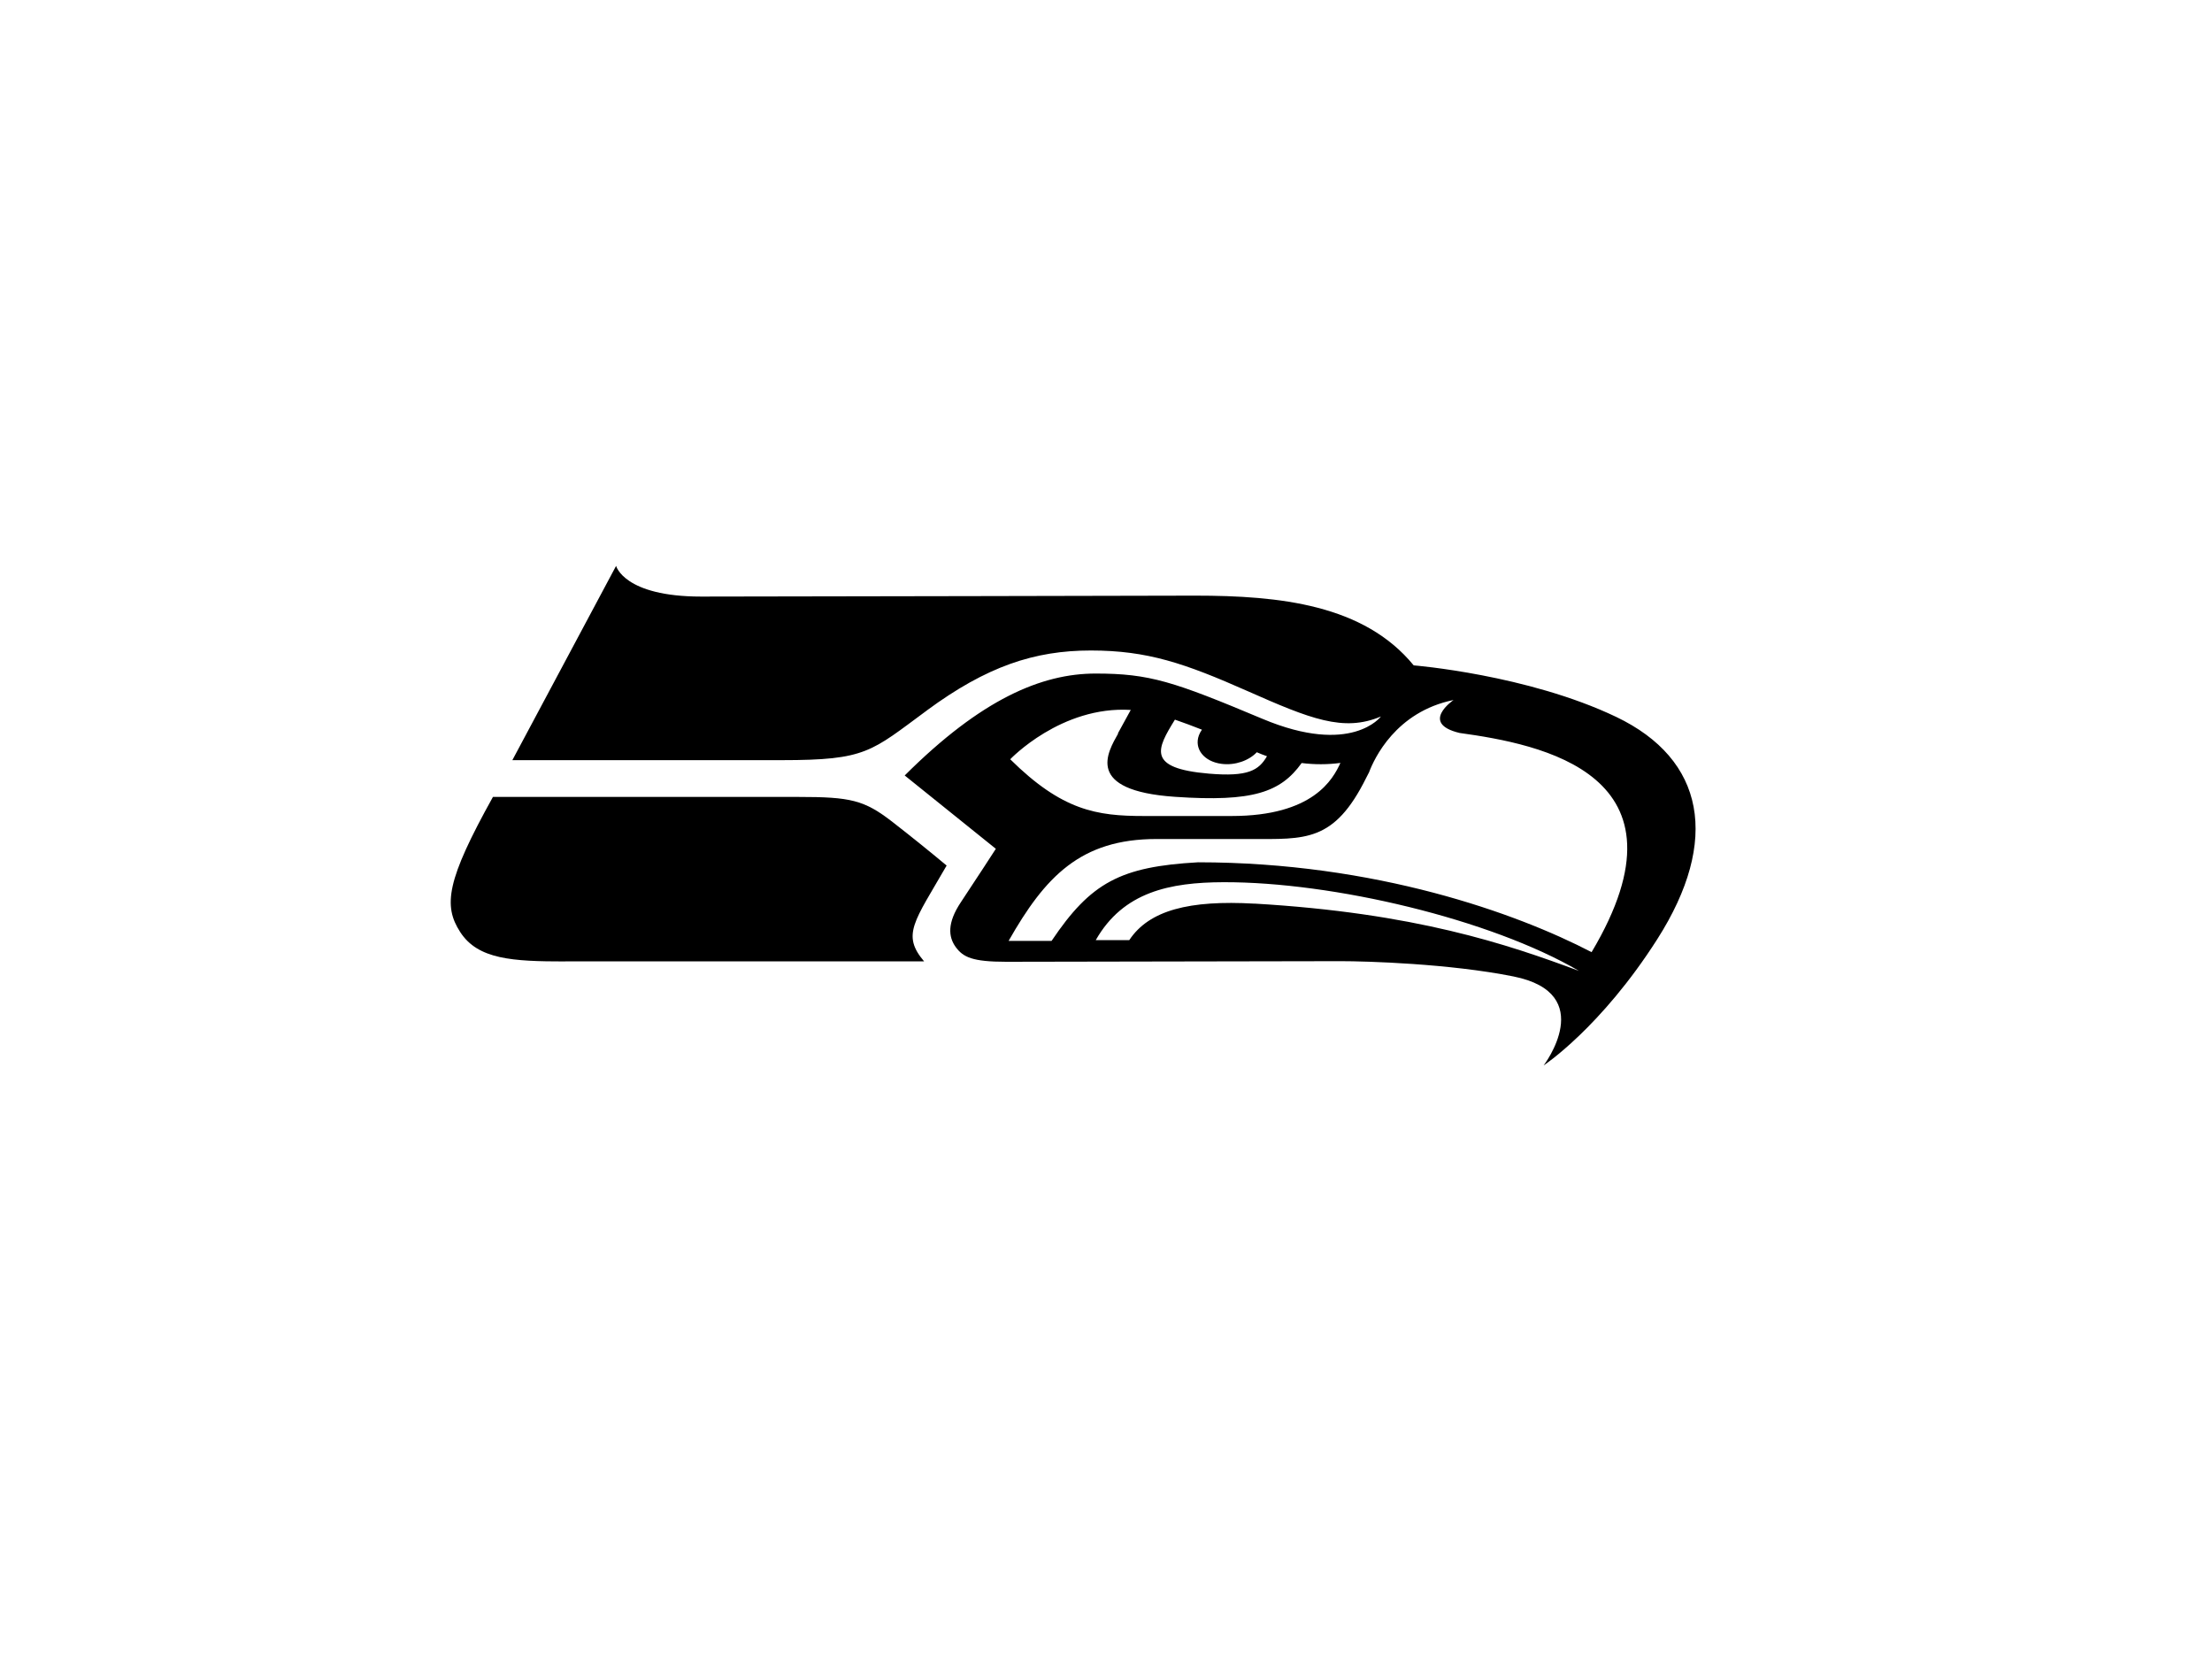
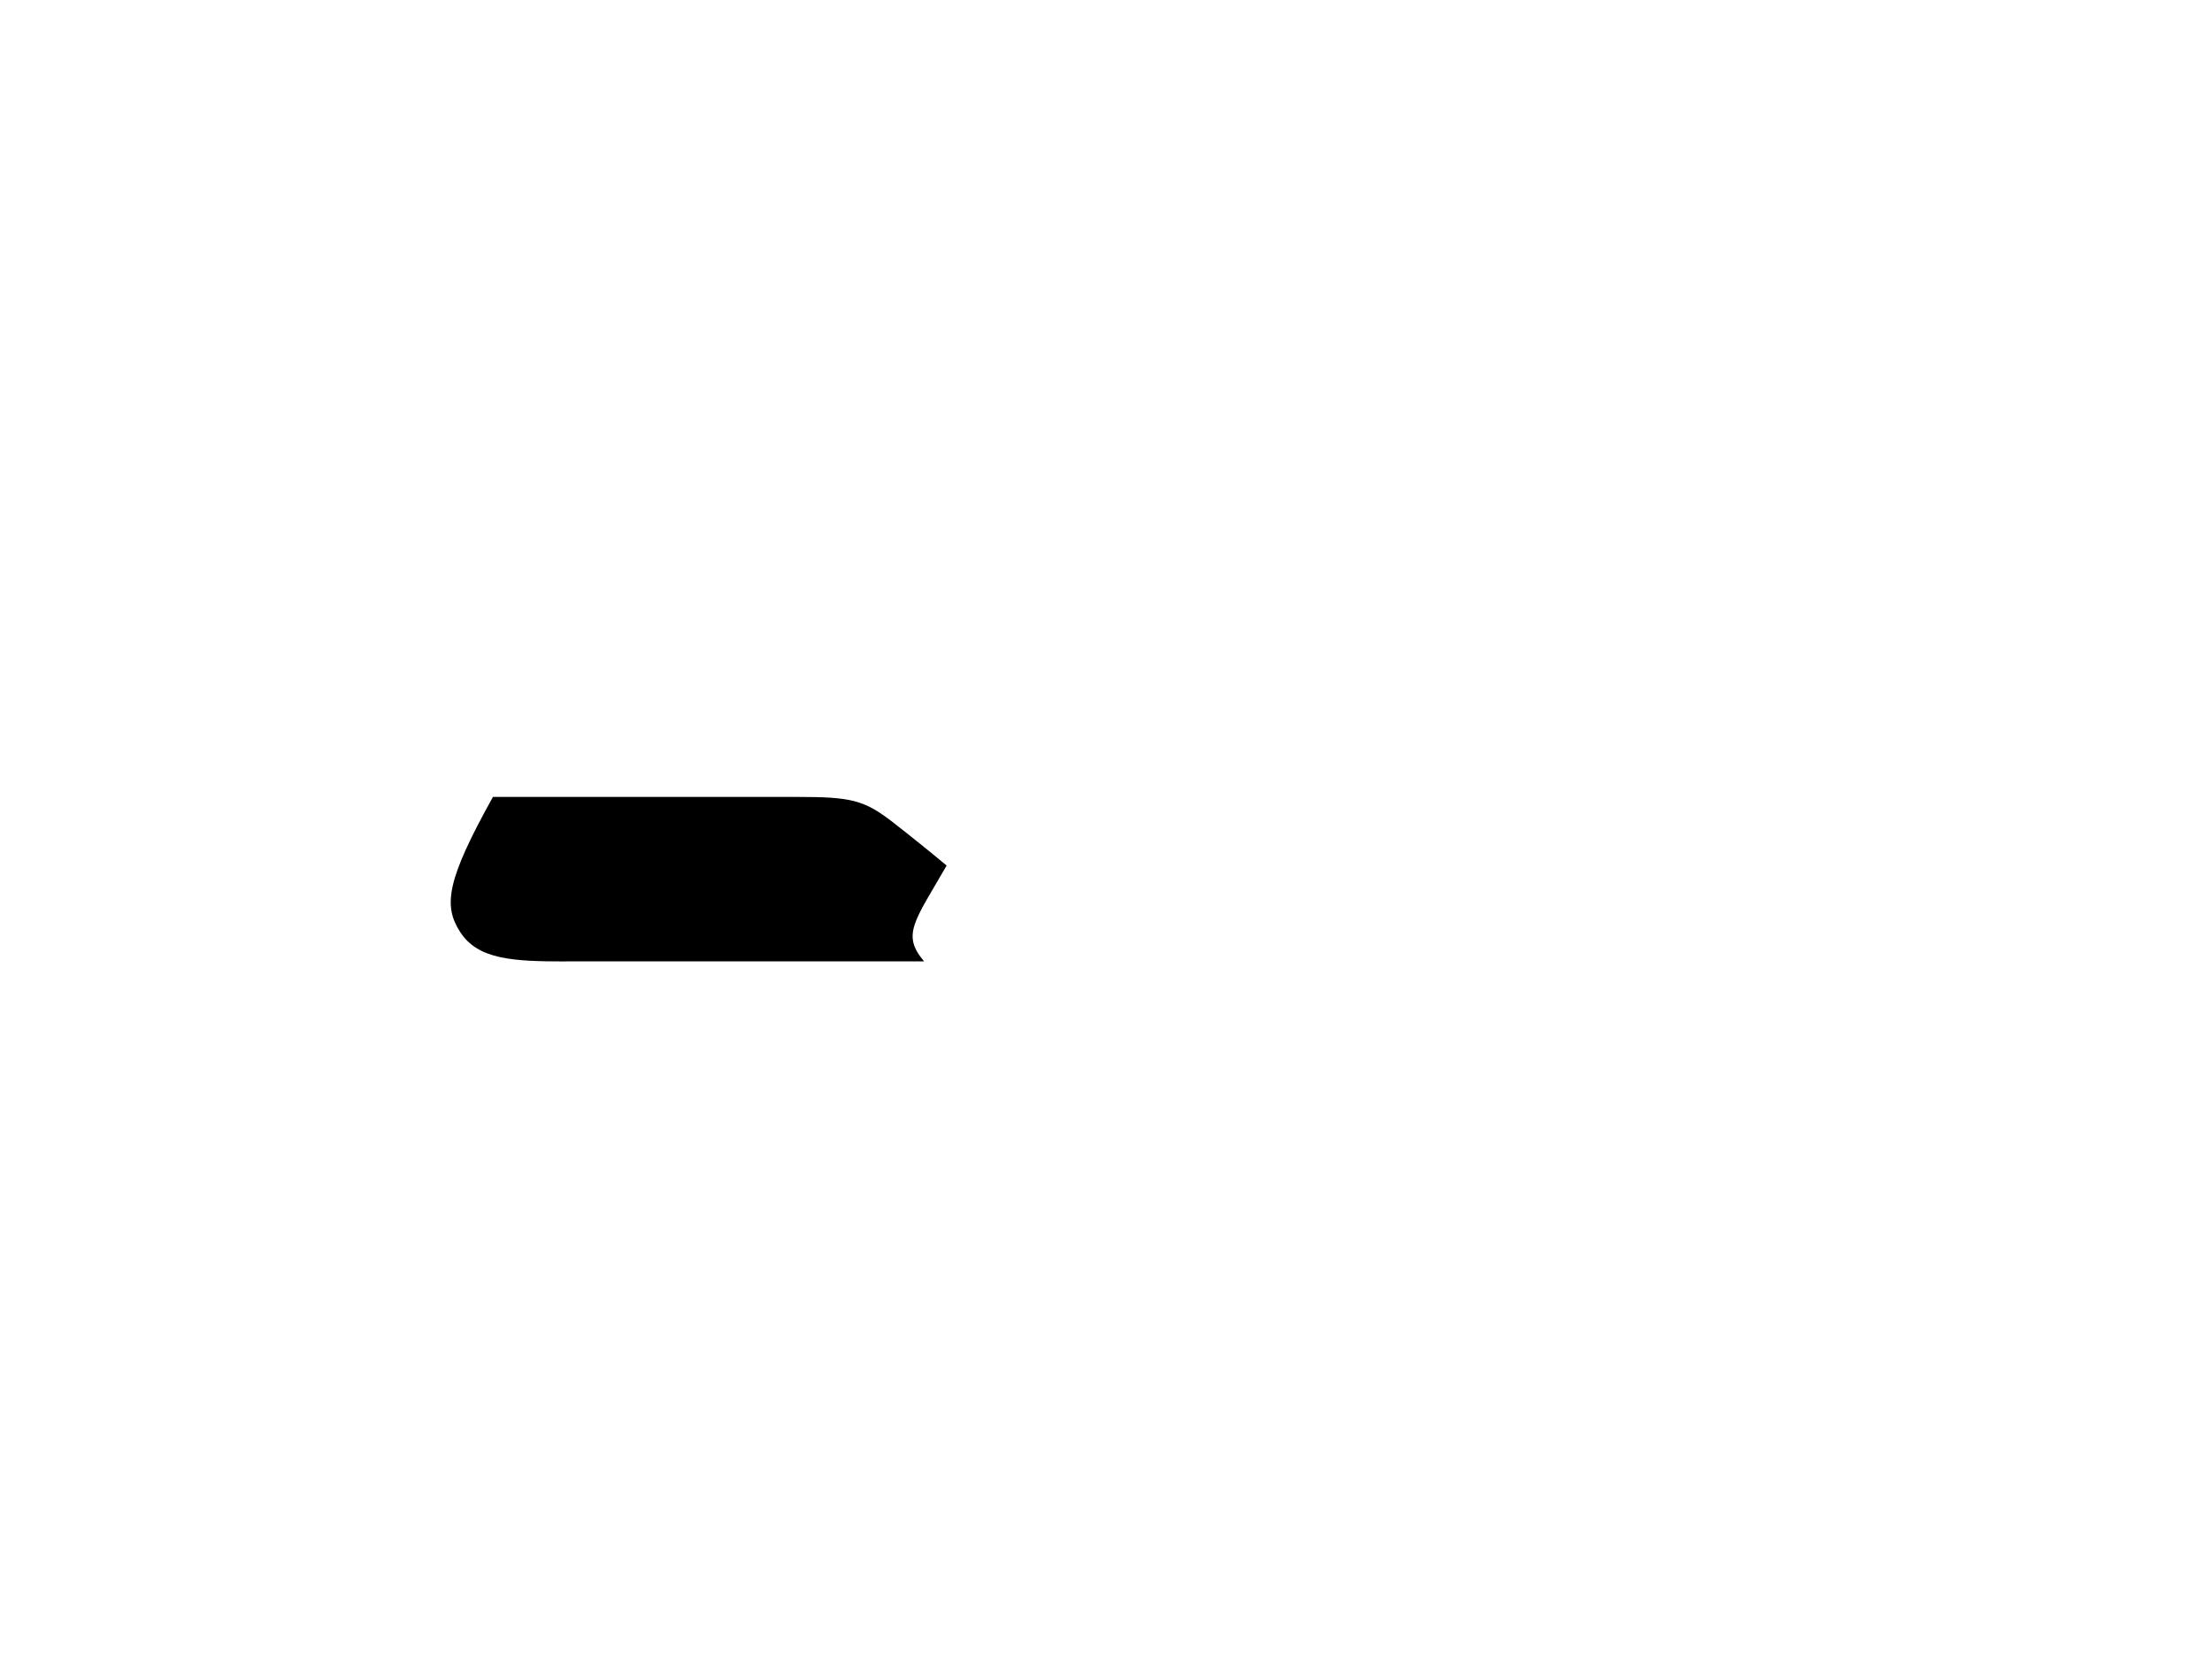
<svg xmlns="http://www.w3.org/2000/svg" id="Layer_1" version="1.1" viewBox="0 0 400 300">
-   <path d="M167.63,128.45c10.8-7.95,19.42-10.82,29.63-10.82s16.95,2.3,28.31,7.33c11.36,5.03,17.39,7.47,24.15,4.6,0,0-5.32,7.19-21.42.43-16.1-6.76-20.4-8.19-30.18-8.19s-20.69,4.63-34.52,18.43l16.48,13.26s-3.81,5.89-6.32,9.65c-2.51,3.76-2.27,6.27-.94,8.11,1.34,1.84,3.02,2.67,9.13,2.67s55-.11,60.47-.11c4.76,0,19.64.44,31.25,2.76,15.42,3.08,5.47,16.09,5.47,16.09,0,0,10.33-6.8,20.55-22.83,11.4-17.88,8.59-32.53-7.43-40.19h0c-16.03-7.66-36.62-9.32-36.62-9.32-8.99-10.98-24.17-12.61-39.52-12.61,0,0-77.29.17-89.31.17-13.99,0-15.4-5.55-15.4-5.55l-18.76,35.13h48.72c15.33,0,16.1-1.53,26.27-9.01h0ZM212.48,130.14c1.64.57,3.26,1.17,4.87,1.81-.23.32-.42.66-.55,1.02-.9,2.44.93,4.76,4.11,5.16,2.42.31,4.92-.58,6.36-2.1l.92.38c.32.13.61.23.92.34-1.48,2.54-3.4,3.75-10.48,3.15-11.35-.96-9.44-4.47-6.17-9.76h0ZM204.47,128.39c-.78,1.41-1.56,2.83-2.33,4.25.01,0,.06,0,.06,0-1.91,3.41-6.16,10.33,10.28,11.45,14.13.97,19.11-.84,22.9-6.11h0c2.33.29,4.69.29,7.01-.02-1.35,2.95-4.92,9.6-19.68,9.6h-15.88c-8.5,0-14.76-.97-24.15-10.26,0,0,9.2-9.7,21.8-8.92h0ZM226.86,163.41c-11.76-.67-19.06,1.17-22.65,6.59h-6.06c4.97-8.74,13.42-10.44,23.1-10.47,19.8-.06,48.29,6.68,64.28,16.04-12.96-4.83-29.65-10.48-58.67-12.17h0ZM262.87,126.57s-6.23,4.22,1.06,5.97h0c14.58,2.02,43.11,7.36,23.88,39.64-13.51-7.03-39.08-16.24-71.16-16.25-14.03.79-19.39,3.64-26.49,14.21h-7.77c6.59-11.6,13-18.42,26.74-18.42h16.98c9.91,0,15.14.63,20.94-11.06.18-.35.35-.68.52-1.01.9-2.39,4.8-10.95,15.3-13.07h0Z" />
  <path d="M102.22,173.85h64.89c-4.11-4.83-1.79-7.16,4.07-17.33h0c-3.21-2.68-6.47-5.3-9.77-7.87-5.15-4-7.59-4.54-17.09-4.54h-55.18c-8.39,15.08-9.03,19.65-5.91,24.45,3.2,4.93,9.42,5.3,18.99,5.3Z" />
</svg>